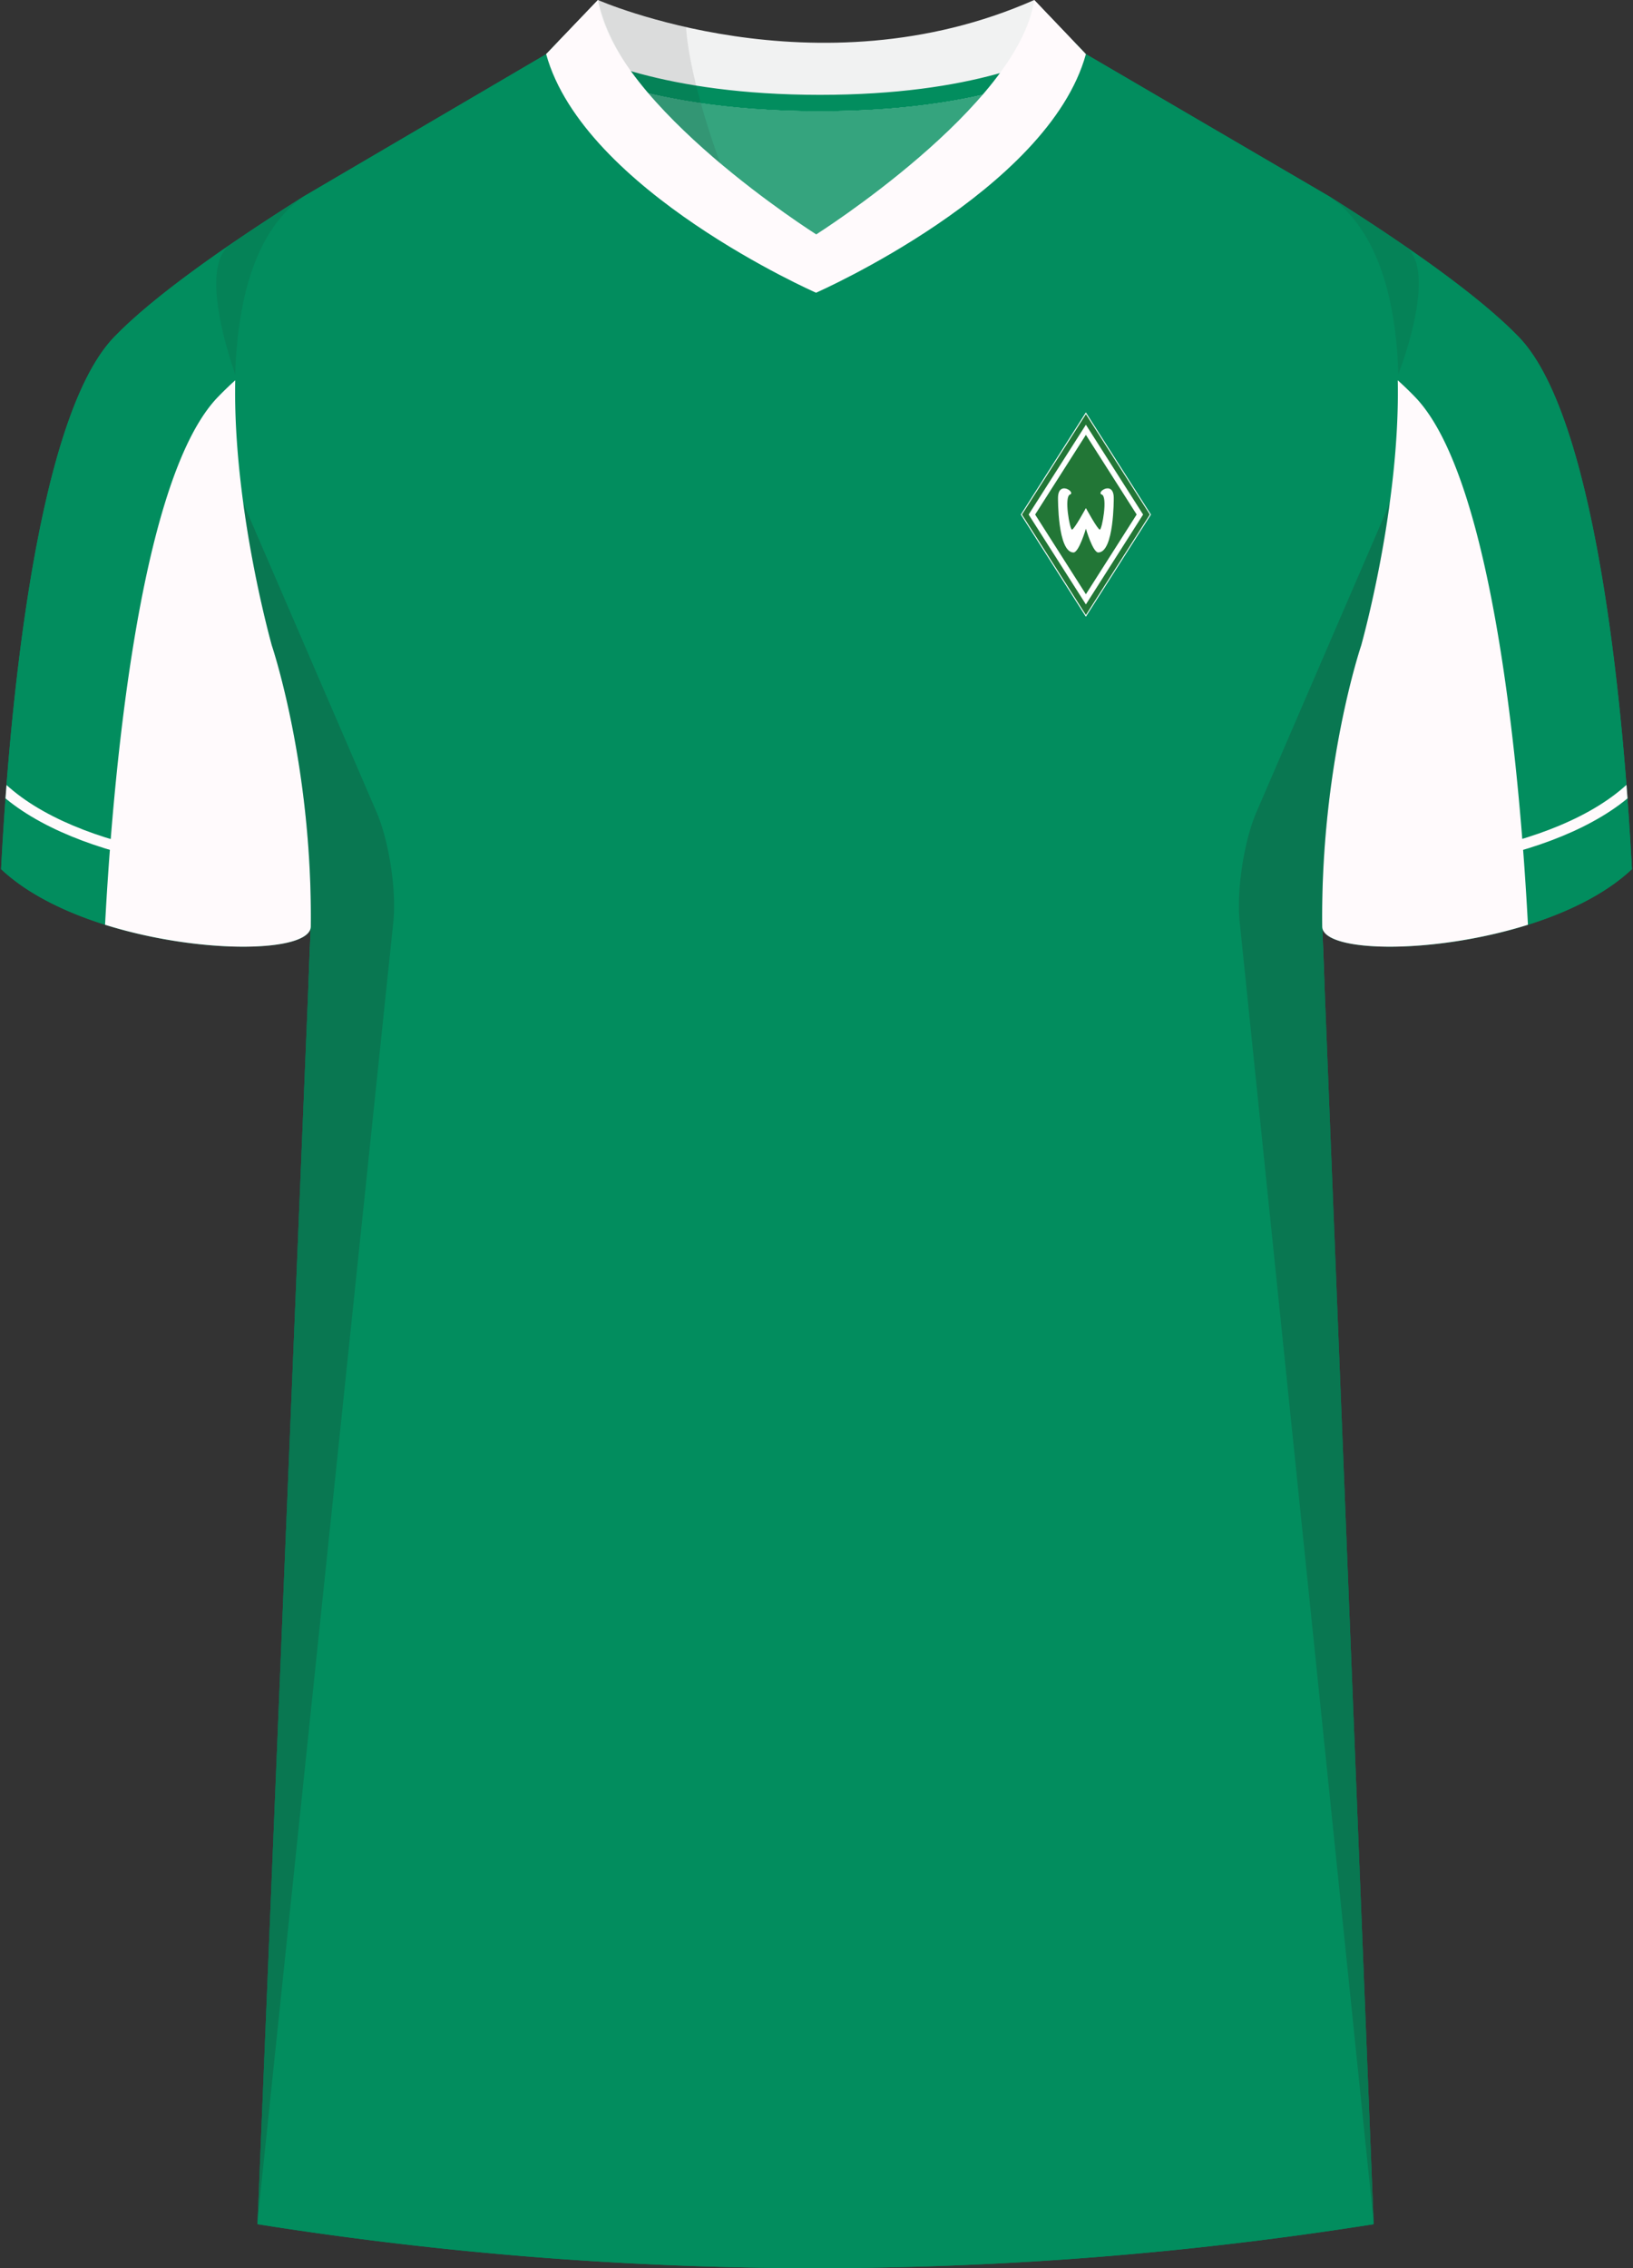
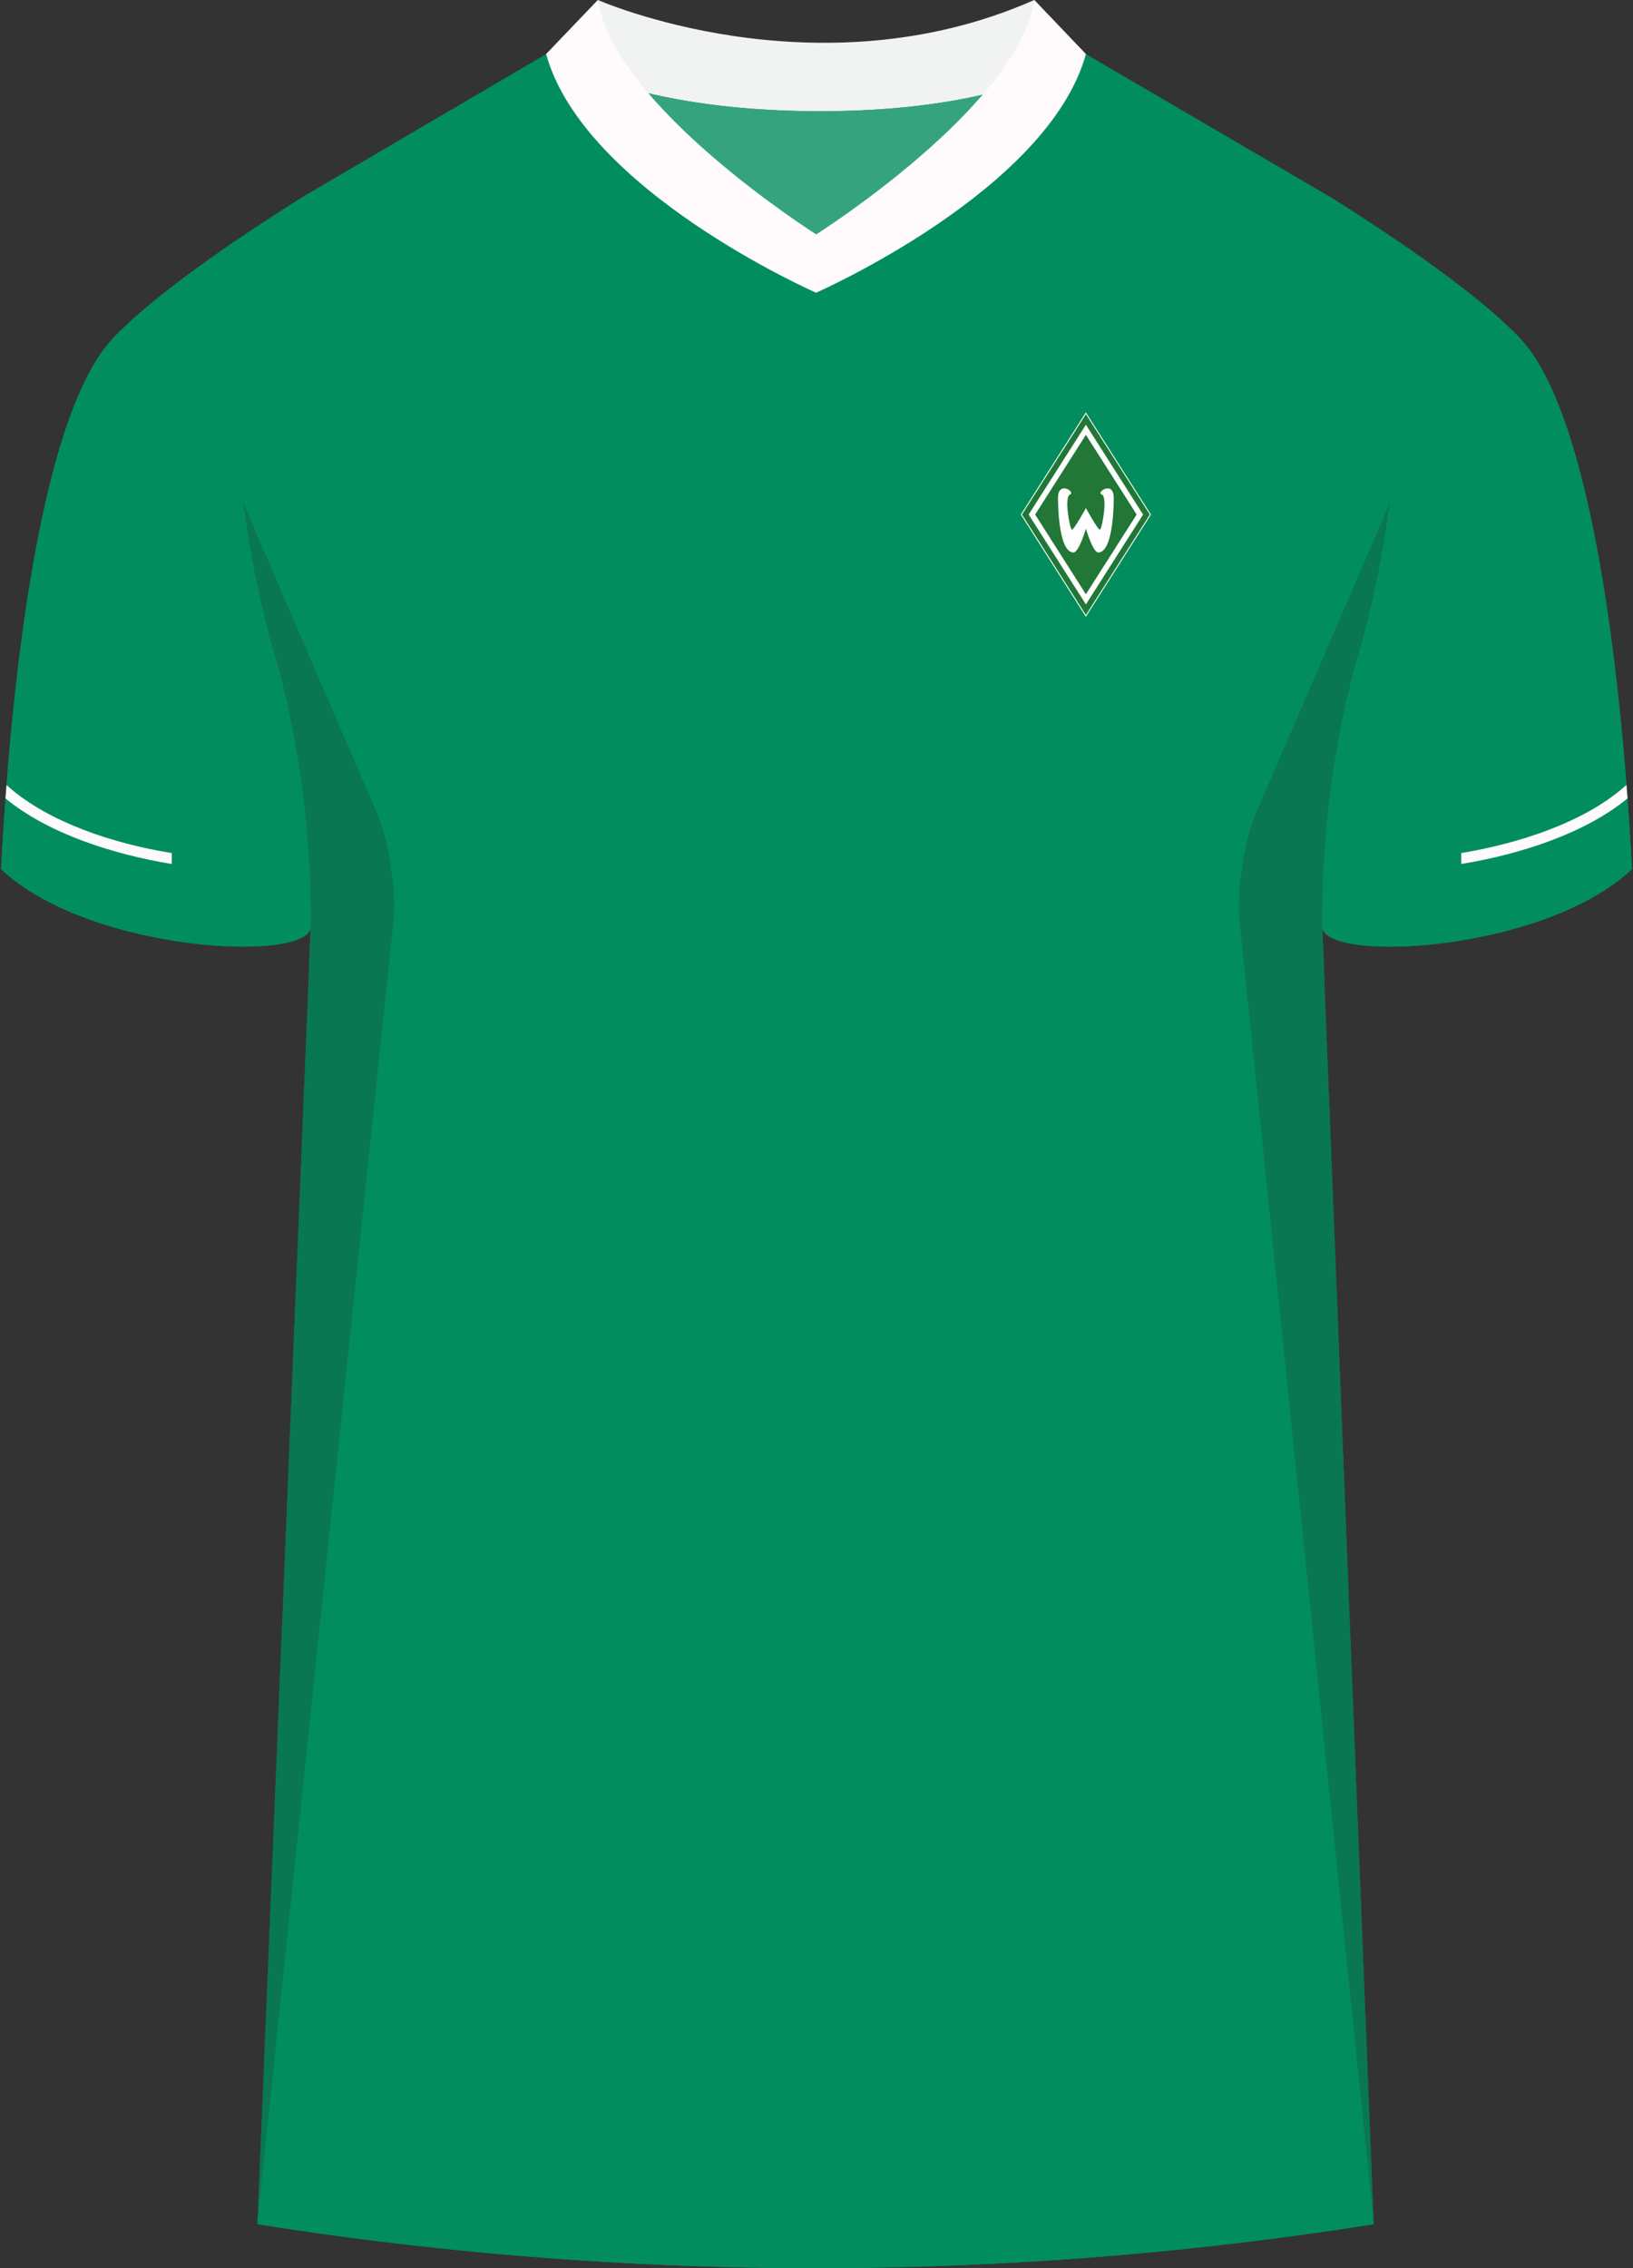
<svg xmlns="http://www.w3.org/2000/svg" viewBox="0 0 360 500">
  <rect x="0" y="0" width="360" height="500" fill="#333333" stroke="none" />
  <defs>
    <style>.cls-1{isolation:isolate}.cls-2{fill:#028d5e}.cls-3{fill:#227636}.cls-4{fill:#fff}.cls-5{fill:#fffafc}.cls-6{fill:#f1f2f2}.cls-7{fill:#35a47e}.cls-8{mix-blend-mode:multiply;opacity:.2}.cls-10,.cls-9{fill:#231f20}.cls-10{opacity:.5}</style>
  </defs>
  <g class="cls-1">
    <g id="Laag_1" data-name="Laag 1">
      <g id="Bremen">
-         <path d="M120.43 11.93 66.85 43.36C50.16 53.88 33.93 65.21 25.16 74.3 7.11 93 1.71 162.91.24 191.6c19.55 18.44 68.2 20.76 68.28 12.63L56.76 490.31a785.94 785.94 0 0 0 246.07 0l-11.35-286.08c.08 8.13 48.72 5.81 68.28-12.63-1.48-28.69-6.87-98.58-24.92-117.3-8.77-9.09-25-20.42-41.69-30.94l-53.76-31.43Z" class="cls-2" />
+         <path d="M120.43 11.93 66.85 43.36C50.16 53.88 33.93 65.21 25.16 74.3 7.11 93 1.71 162.91.24 191.6c19.55 18.44 68.2 20.76 68.28 12.63L56.76 490.31a785.94 785.94 0 0 0 246.07 0l-11.35-286.08c.08 8.13 48.72 5.81 68.28-12.63-1.48-28.69-6.87-98.58-24.92-117.3-8.77-9.09-25-20.42-41.69-30.94Z" class="cls-2" />
        <path id="Body" d="m238.77 11.56 54.38 31.8c29.13 20.49 6.92 98.94 6.92 98.94s-9 26.4-8.59 61.93l11.35 286.08a785.94 785.94 0 0 1-246.07 0l11.76-286.08c.37-35.53-8.59-61.93-8.59-61.93s-22.21-78.45 6.92-98.94l54.2-31.8Z" class="cls-2" />
        <g id="Logo">
          <path d="m239.39 135.57 14.1-22.13-14.1-22.14-14.1 22.14 14.1 22.13z" class="cls-3" />
          <path d="m239.39 91.3 14.1 22.13-14.1 22.14-14.1-22.14 14.1-22.13m0-.39-.18.28-14.09 22.13-.08.11.08.12 14.09 22.13.18.28.17-.28 14.1-22.13.07-.12-.07-.11-14.1-22.13-.17-.28Z" class="cls-4" />
          <path d="m239.39 132.13 11.9-18.69-11.9-18.7-11.9 18.7 11.9 18.69z" class="cls-3" />
          <path d="m239.39 133.24-12.62-19.81 12.62-19.8 12.61 19.8Zm-11.19-19.81L239.39 131l11.19-17.58-11.19-17.56Z" class="cls-4" />
          <path d="M239.39 116.55s1.53 5.24 2.72 5.24c3.52 0 3.42-12 3.42-12 0-4-4-1.25-2.64-.77s.05 7.73-.43 7.73-3.07-4.75-3.07-4.75-2.59 4.75-3.07 4.75-1.78-7.24-.44-7.73-2.64-3.21-2.64.77c0 0-.1 12 3.42 12 1.19 0 2.73-5.24 2.73-5.24Z" class="cls-4" />
        </g>
        <g id="Sleeves">
          <path d="M291.48 204.23c.08 8.13 48.72 5.81 68.28-12.63-1.48-28.69-6.87-98.58-24.92-117.3-8.77-9.09-25-20.42-41.69-30.94 29.13 20.49 6.92 98.94 6.92 98.94s-8.96 26.4-8.59 61.93ZM68.52 204.23c-.08 8.13-48.73 5.77-68.28-12.63C1.71 162.91 7.11 93 25.16 74.3c8.77-9.09 25-20.42 41.69-30.94-29.13 20.49-6.92 98.94-6.92 98.94s8.96 26.4 8.59 61.93Z" class="cls-2" />
-           <path d="M68.52 204.23c.37-35.53-8.59-61.93-8.59-61.93s-8.64-30.53-8.07-58.47a76.035 76.035 0 0 0-3.82 3.69C30.18 106 24.71 174.61 23.16 203.86c21.12 6.63 45.3 6.14 45.36.37ZM291.48 204.23c-.37-35.53 8.59-61.93 8.59-61.93s8.64-30.53 8.07-58.47c1.39 1.26 2.67 2.49 3.82 3.69 17.86 18.51 23.34 87.09 24.88 116.34-21.12 6.63-45.3 6.14-45.36.37Z" class="cls-5" />
        </g>
        <g id="Cuff">
          <path d="M358.79 176c-9.22 7.63-23.55 12.33-36.66 14.46v-2.41c12.92-2.14 27-6.82 35.76-14.44l.67-.59ZM1.21 176c9.22 7.63 23.55 12.33 36.66 14.46v-2.41C25 186 10.89 181.27 2.11 173.65l-.67-.59Z" class="cls-5" />
        </g>
        <g id="Collar">
          <path d="M228 0c-48 21.23-96.19 0-96.19 0l-11.4 11.93s17.44 12.57 60.3 12.59c41.56 0 57.7-11.83 58.66-12.59Z" class="cls-6" />
-           <path d="M123.07 9.15c5.68 3.31 23.37 11.75 57.66 11.76 34 0 50.71-8.23 56.14-11.61l2.52 2.63c-1 .76-17.1 12.57-58.66 12.59-42.86 0-60.3-12.59-60.3-12.59Z" class="cls-2" />
          <path d="M179.9 51.67s-32.32-17.69-41-32.14c9.67 2.65 23.39 5 41.81 5 17.62 0 30.67-2.14 39.93-4.65C212 34.14 179.9 51.67 179.9 51.67Z" class="cls-7" />
          <path d="M228 0c-3.51 23.5-48.06 51.67-48.06 51.67S135.34 23.5 131.83 0L120.4 11.93c8.3 30.12 59.5 52.6 59.5 52.6s51.2-22.48 59.49-52.6Z" class="cls-5" />
        </g>
        <g id="Shading" class="cls-8">
          <path d="M67.92 217.65c3.28-42.1-8-75.35-8-75.35a252.93 252.93 0 0 1-6.3-31.41L83 179c2.77 6.4 4.43 17.31 3.71 24.24l-30 287ZM292.08 217.65c-3.28-42.1 8-75.35 8-75.35a254 254 0 0 0 6.31-31.41L277 179c-2.77 6.4-4.43 17.31-3.71 24.24l29.57 287Z" class="cls-9" />
-           <path d="M50.67 54c5.17-3.55 10.65-7.13 16.18-10.62-10.67 7.51-14.45 22.78-15 39.14.04-.02-8.57-23.12-1.18-28.52ZM309.86 54.34c-5.17-3.55-11.18-7.49-16.71-11 10.67 7.51 14.61 22.78 15.12 39.14 0 .02 8.98-22.71 1.59-28.14ZM158.84 36.15C146.67 25.22 135 14.51 131.83 0a116.9 116.9 0 0 0 19.43 6s.19 9.79 7.58 30.15Z" class="cls-10" />
        </g>
      </g>
    </g>
  </g>
</svg>